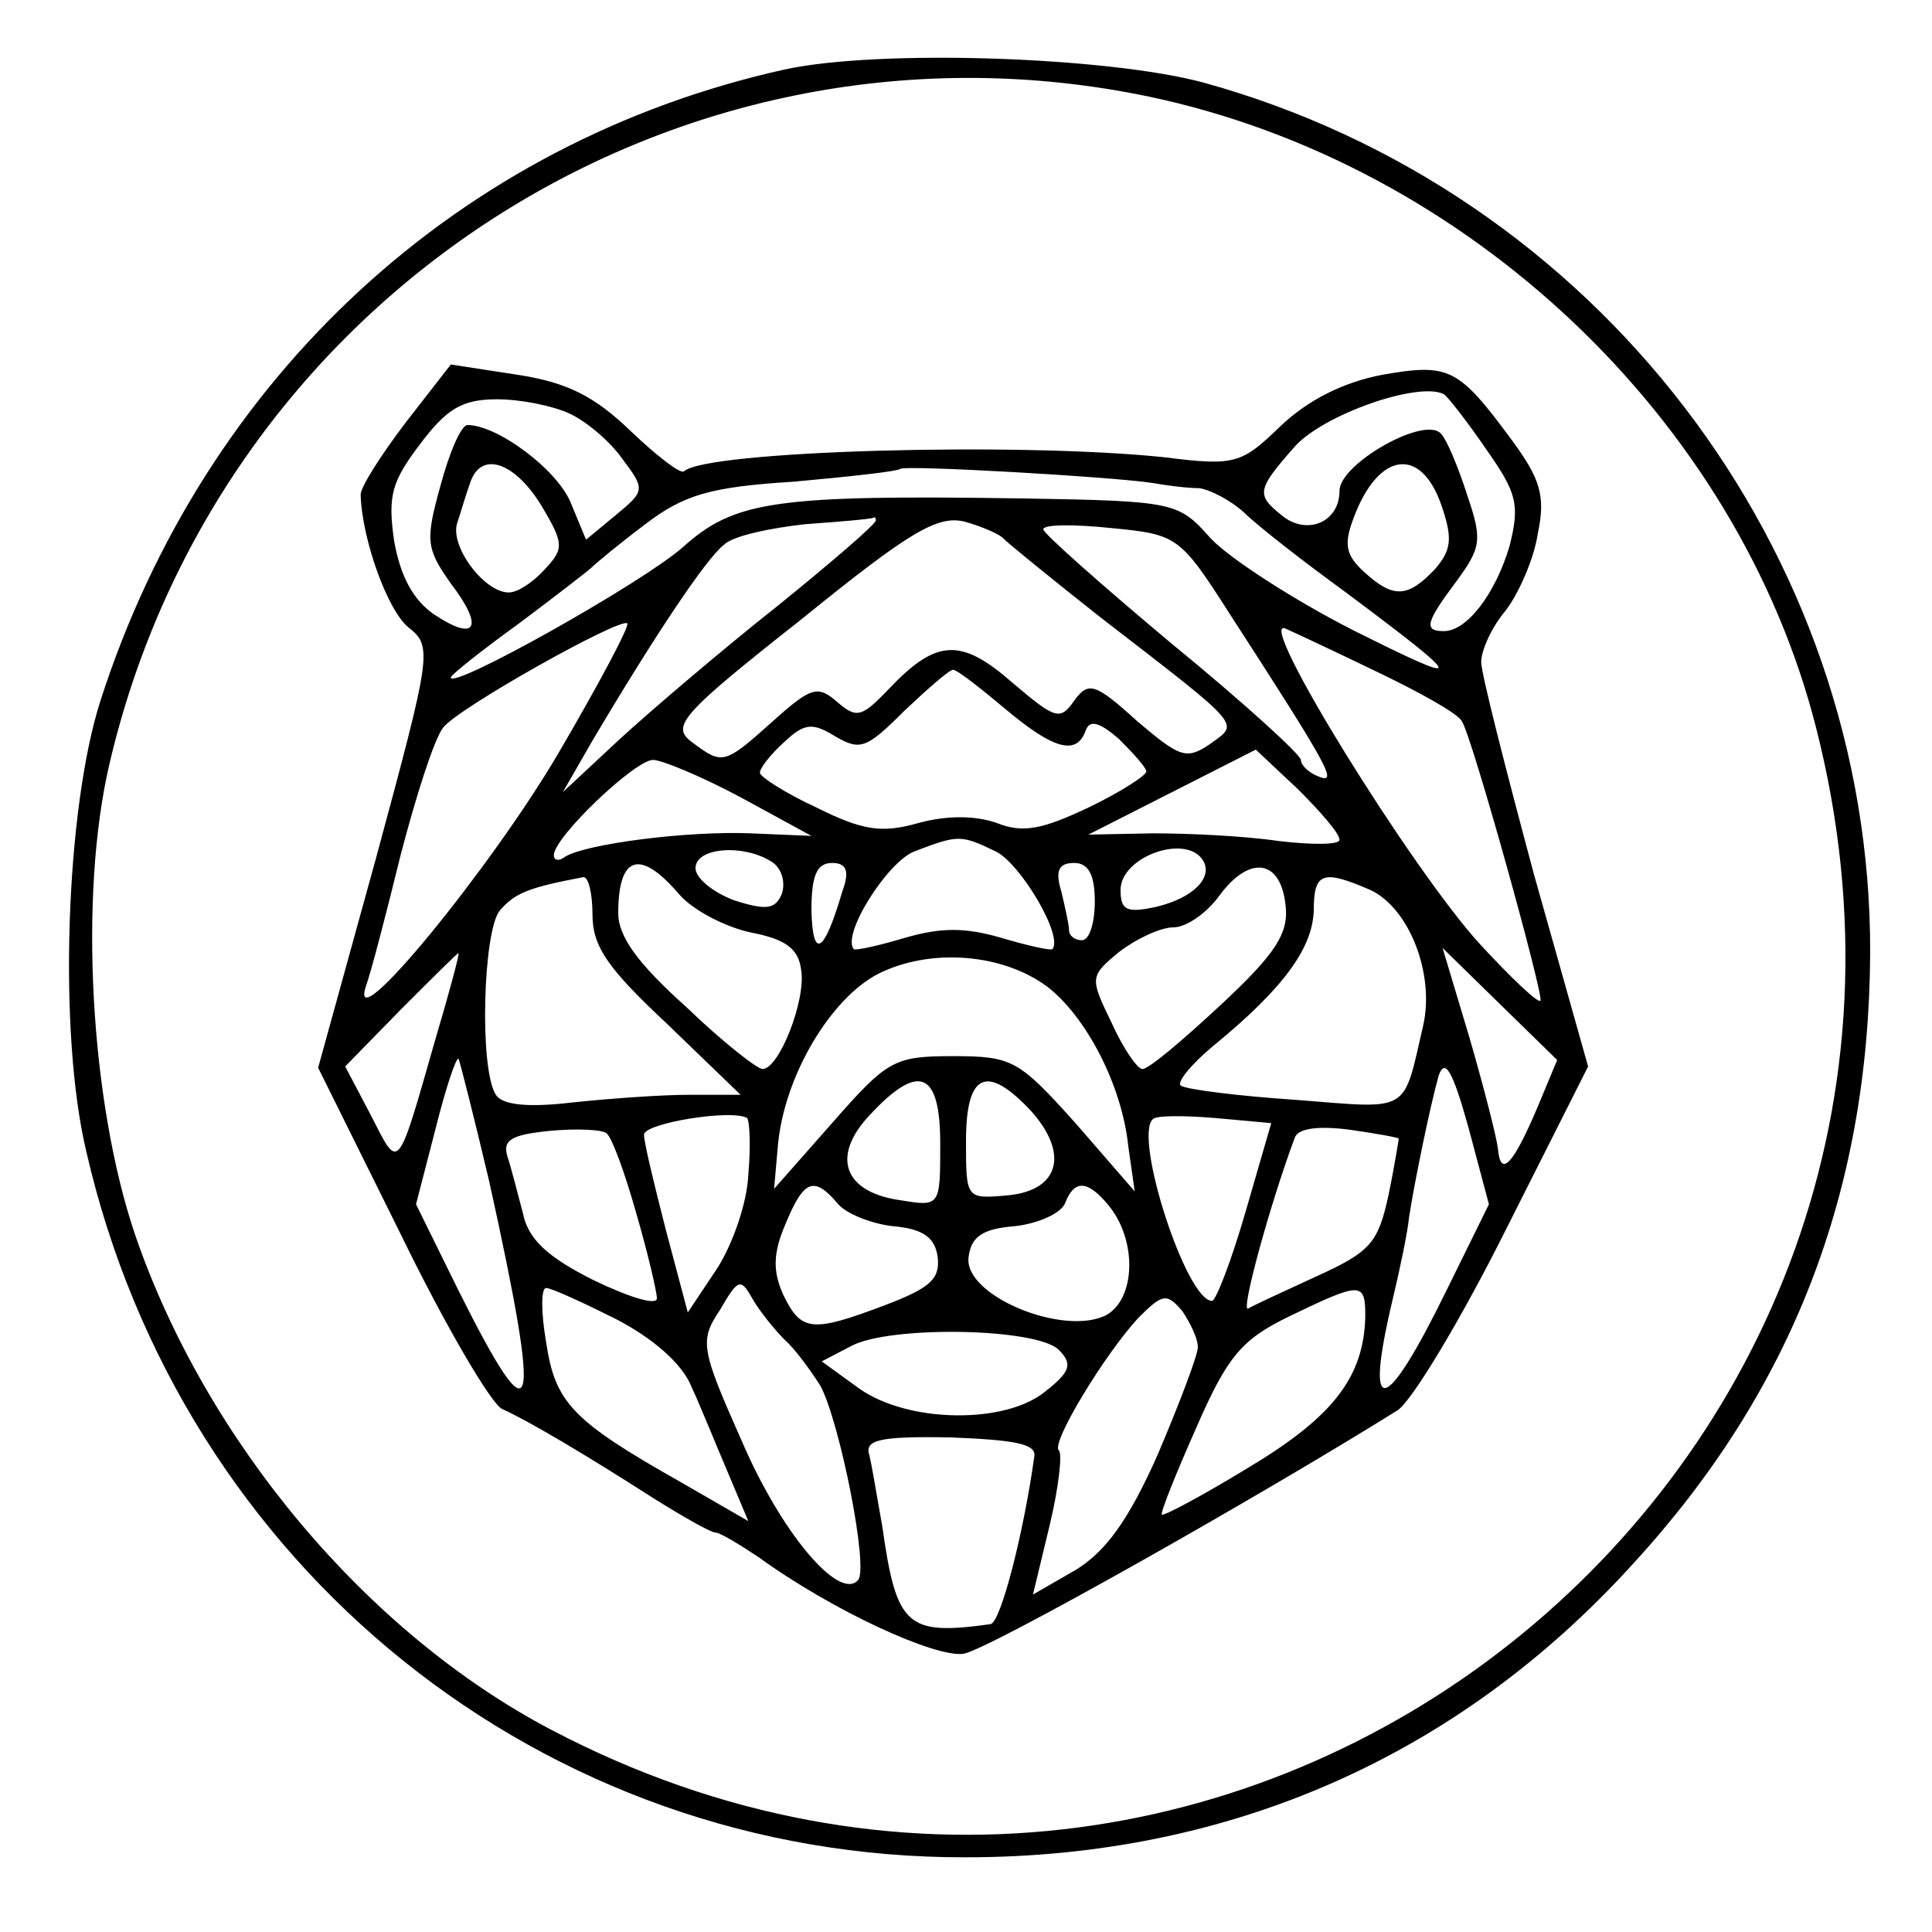
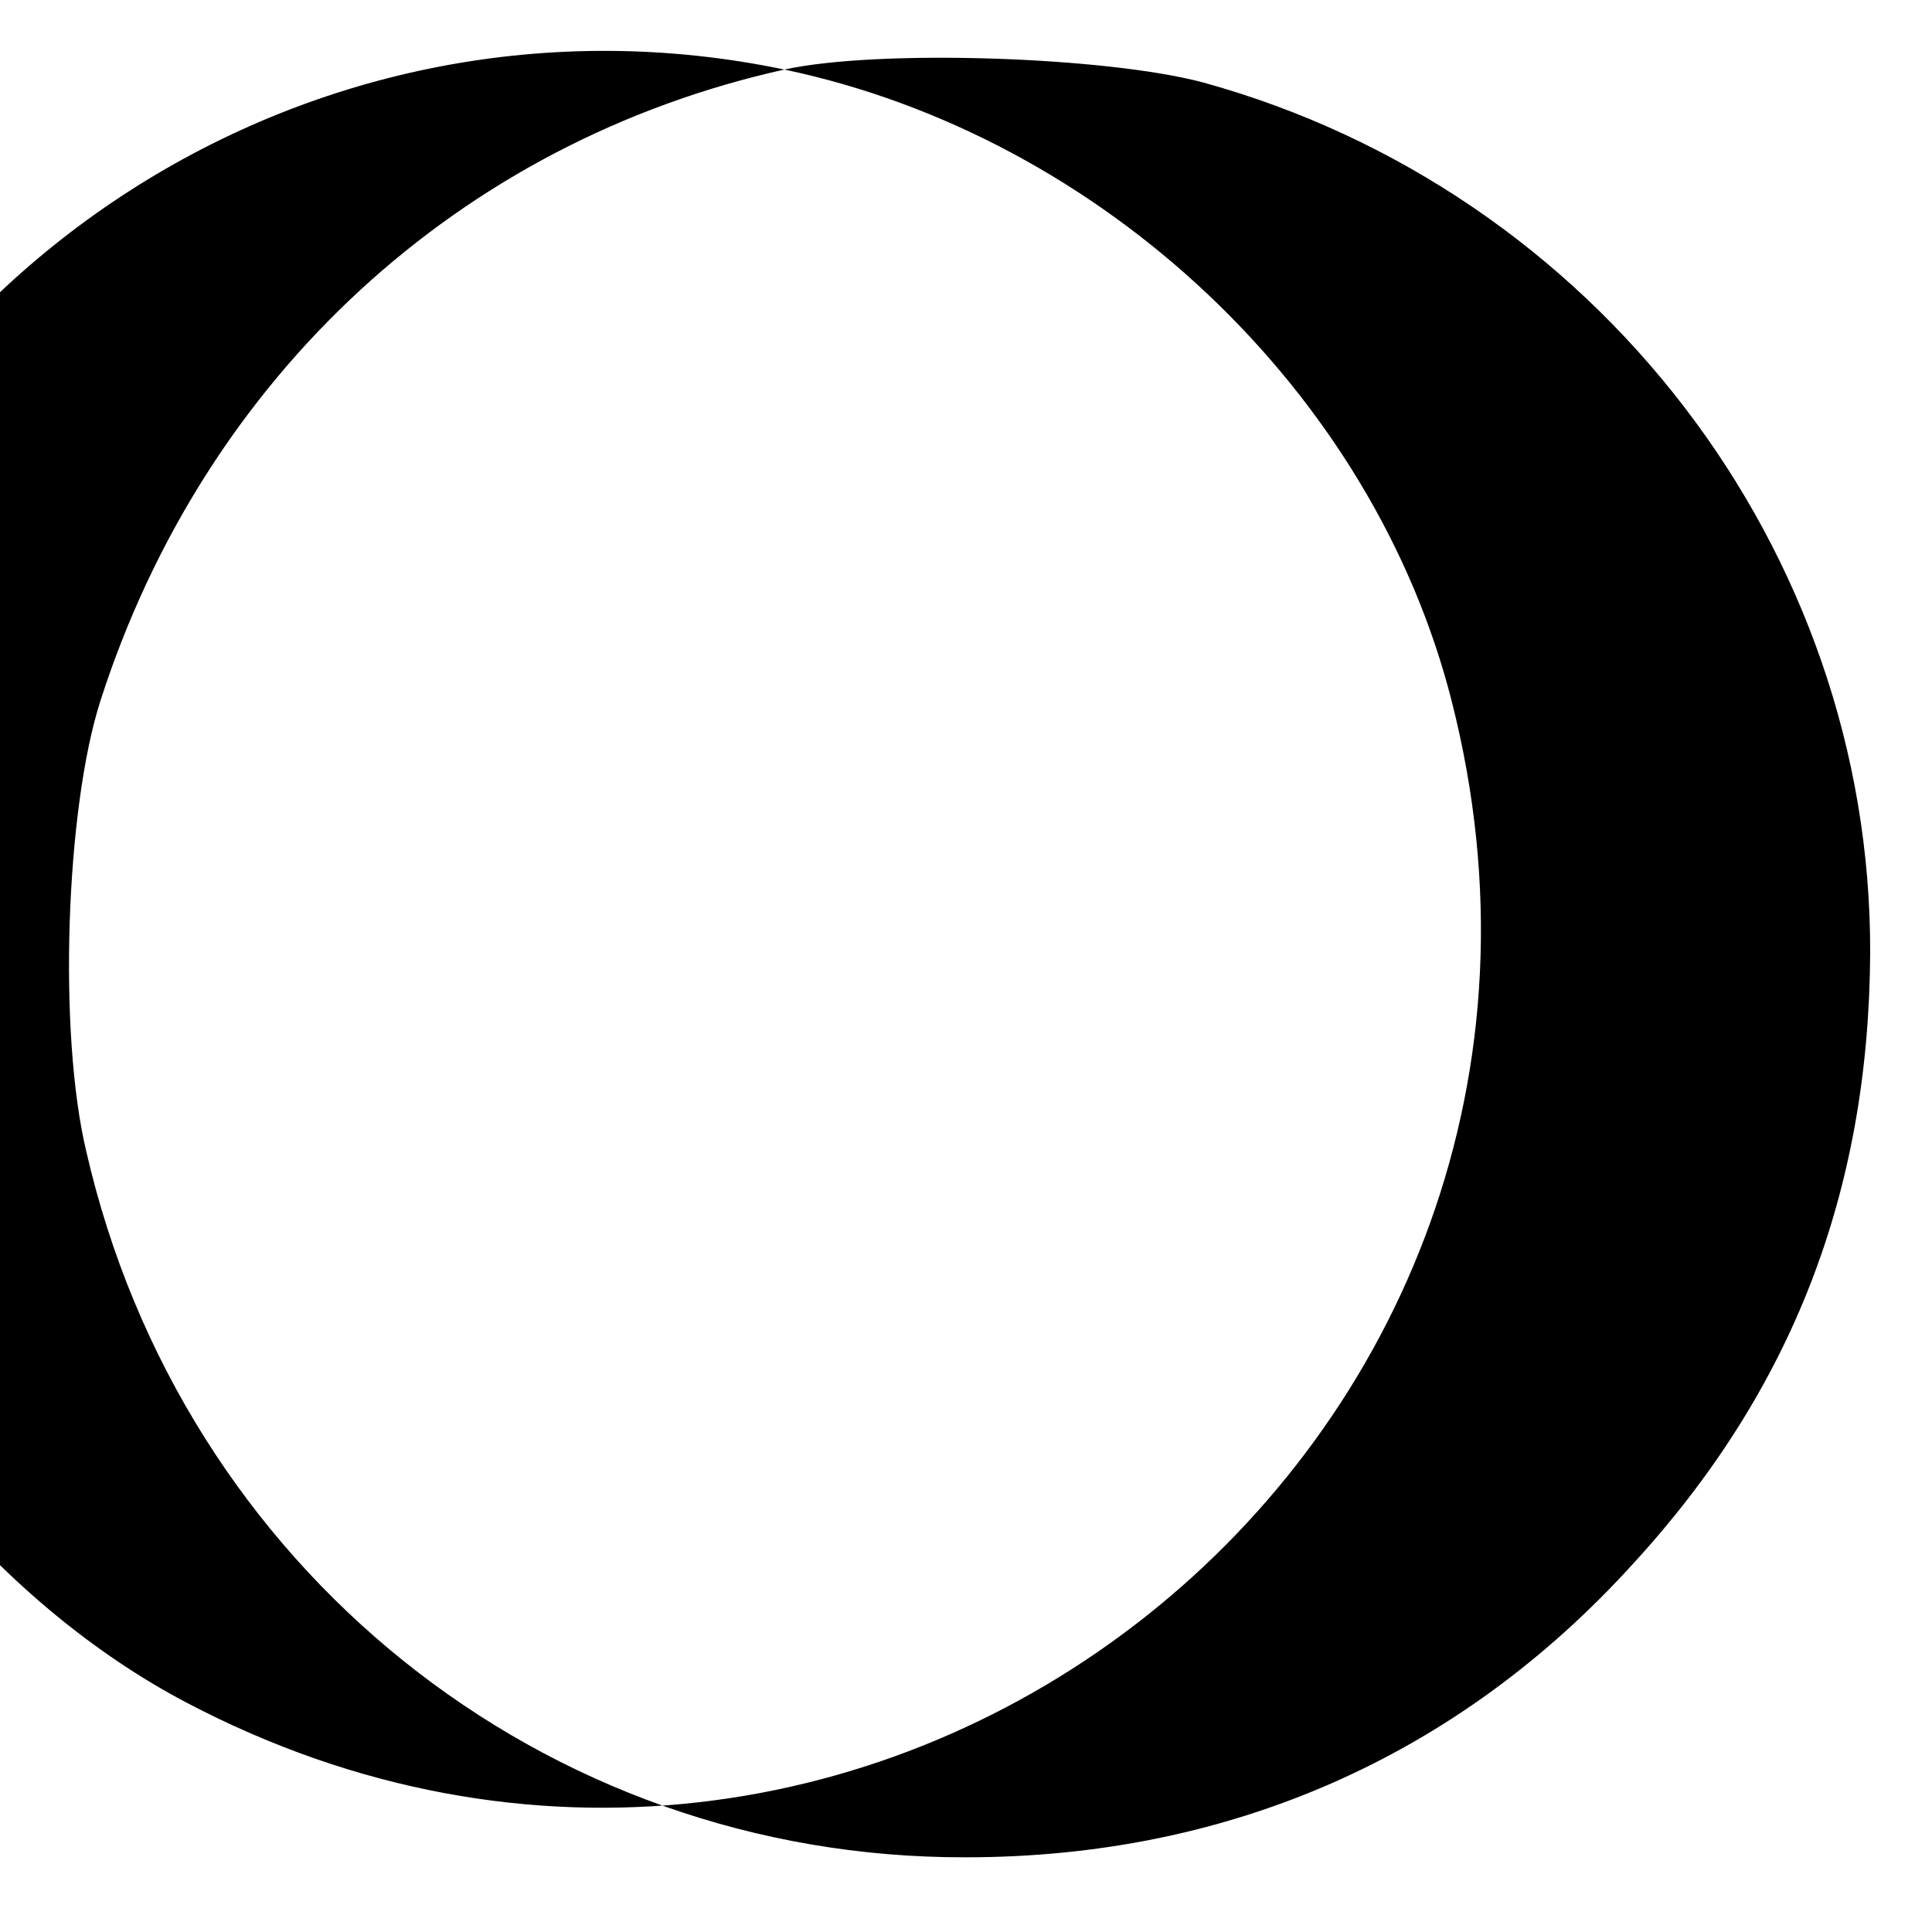
<svg xmlns="http://www.w3.org/2000/svg" version="1.0" width="150pt" height="150pt" viewBox="0 0 150 150" preserveAspectRatio="xMidYMid meet">
  <g transform="translate(0,150) scale(0.1,-0.1)" fill="#000000" stroke="none">
-     <path d="M609 1446 c-252 -56 -450 -238 -531 -490 -27 -84 -33 -258 -11 -350 74 -323 355 -549 683 -548 204 0 382 78 518 228 123 134 183 288 184 474 1 313 -213 592 -518 676 -75 20 -252 26 -325 10z m283 -21 c247 -52 457 -250 518 -490 148 -580 -453 -1056 -982 -778 -143 75 -268 224 -323 384 -35 103 -44 264 -20 366 85 364 443 594 807 518z" />
-     <path d="M315 1172 c-19 -25 -35 -50 -35 -56 1 -35 21 -90 37 -103 19 -15 18 -20 -25 -179 l-45 -163 64 -129 c35 -72 71 -133 79 -136 20 -9 64 -35 117 -69 24 -15 45 -27 49 -27 3 0 18 -9 33 -19 58 -42 137 -78 159 -75 19 3 228 121 337 189 11 7 49 70 84 140 l64 127 -42 149 c-22 82 -41 156 -41 165 0 9 8 27 19 40 10 13 22 40 25 60 6 29 2 42 -20 72 -42 57 -49 60 -101 51 -31 -6 -58 -20 -79 -40 -30 -29 -35 -31 -90 -24 -115 12 -357 5 -373 -11 -3 -2 -21 12 -41 31 -28 27 -49 38 -88 44 l-52 8 -35 -45z m839 -21 c24 -34 26 -43 18 -75 -11 -37 -33 -66 -51 -66 -16 0 -14 7 10 39 19 26 20 32 8 67 -7 22 -16 43 -20 47 -12 15 -79 -23 -79 -44 0 -25 -26 -35 -45 -19 -20 16 -19 20 10 53 22 25 96 51 116 41 3 -2 18 -21 33 -43z m-712 28 c13 -6 31 -21 41 -35 18 -24 18 -25 -5 -44 l-23 -19 -12 29 c-11 26 -57 60 -80 60 -5 0 -14 -21 -21 -47 -12 -43 -11 -49 8 -76 26 -34 20 -46 -13 -24 -16 11 -26 29 -31 57 -5 35 -2 46 20 75 21 28 33 35 60 35 18 0 43 -5 56 -11z m-22 -71 c18 -30 18 -34 3 -50 -9 -10 -21 -18 -28 -18 -19 0 -46 36 -40 54 3 9 7 23 10 31 8 25 34 17 55 -17z m475 17 c11 -2 27 -4 36 -4 8 -1 24 -9 35 -19 10 -10 46 -38 79 -62 95 -71 95 -74 5 -29 -47 24 -96 56 -110 71 -25 28 -27 29 -145 31 -194 3 -225 -2 -265 -38 -32 -28 -180 -111 -180 -101 0 2 24 21 53 42 28 21 54 41 57 44 3 3 21 18 41 33 30 23 51 29 115 33 44 4 81 8 83 10 4 3 163 -6 196 -11z m224 -17 c9 -26 8 -35 -5 -50 -21 -22 -32 -23 -55 -2 -14 13 -16 21 -8 42 19 51 52 56 68 10z m-439 -12 c0 -3 -35 -33 -77 -67 -43 -34 -98 -81 -122 -103 l-44 -41 23 40 c48 81 88 141 102 152 7 7 36 13 63 16 28 2 51 4 53 5 1 1 2 0 2 -2z m100 -15 c3 -3 36 -30 74 -60 114 -88 108 -82 85 -99 -18 -12 -23 -10 -56 18 -33 30 -38 31 -49 16 -11 -16 -15 -14 -48 14 -40 35 -59 34 -96 -5 -21 -22 -25 -23 -40 -10 -15 13 -20 12 -50 -15 -38 -34 -39 -34 -63 -16 -16 12 -9 21 85 95 85 69 106 81 127 76 14 -4 28 -10 31 -14z m175 -58 c77 -119 84 -132 69 -126 -8 3 -14 9 -14 13 0 4 -45 45 -100 90 -55 46 -100 86 -100 89 0 4 24 4 53 1 51 -5 53 -6 92 -67z m-521 -107 c-52 -89 -164 -226 -150 -182 4 11 16 57 27 102 12 46 26 90 33 99 11 15 138 86 143 81 2 -2 -22 -47 -53 -100z m638 61 c31 -15 60 -31 63 -37 8 -12 64 -214 61 -217 -2 -2 -23 18 -47 44 -53 58 -175 255 -151 245 9 -4 43 -20 74 -35z m-292 -27 c38 -32 56 -37 63 -17 3 8 10 7 26 -7 11 -11 21 -22 21 -25 0 -3 -20 -16 -45 -28 -36 -17 -51 -20 -71 -12 -17 6 -39 6 -61 0 -28 -8 -43 -6 -79 12 -24 11 -44 24 -44 27 0 4 9 15 19 24 16 15 22 15 40 4 19 -11 24 -9 53 20 18 17 35 32 38 32 3 0 21 -14 40 -30z m260 -102 c0 -4 -21 -4 -47 -1 -27 4 -70 6 -98 6 l-50 -1 65 33 65 33 33 -31 c17 -17 32 -34 32 -39z m-465 33 l55 -30 -47 2 c-49 2 -127 -8 -144 -18 -5 -4 -9 -3 -9 1 0 14 63 74 77 74 7 0 38 -13 68 -29z m198 -42 c19 -9 53 -66 44 -76 -2 -1 -20 3 -40 9 -28 8 -46 8 -74 0 -20 -6 -38 -10 -40 -9 -10 11 26 68 47 76 34 13 36 13 63 0z m-174 -8 c8 -5 11 -16 8 -25 -5 -12 -12 -13 -37 -5 -16 6 -30 17 -30 25 0 16 37 19 59 5z m335 1 c8 -13 -7 -29 -36 -36 -23 -5 -28 -3 -28 13 0 26 51 44 64 23z m-407 -26 c11 -13 37 -26 56 -30 26 -5 37 -12 39 -29 4 -23 -17 -77 -30 -77 -4 0 -31 21 -59 48 -38 34 -53 55 -53 73 0 45 17 50 47 15z m127 2 c-14 -48 -23 -54 -24 -15 0 27 4 37 16 37 11 0 14 -6 8 -22z m196 -8 c0 -16 -4 -30 -10 -30 -5 0 -10 3 -10 8 0 4 -3 17 -6 30 -5 16 -2 22 10 22 11 0 16 -9 16 -30z m148 -2 c3 -22 -7 -38 -50 -78 -29 -27 -56 -50 -61 -50 -4 0 -15 16 -24 36 -17 35 -17 36 6 55 13 10 32 19 42 19 10 0 26 11 36 25 23 31 47 28 51 -7z m-538 -8 c0 -25 12 -42 58 -85 l57 -55 -40 0 c-22 0 -63 -3 -91 -6 -34 -4 -54 -2 -59 6 -13 20 -10 127 3 143 12 14 23 18 65 26 4 0 7 -13 7 -29z m604 19 c30 -14 50 -65 41 -105 -16 -69 -9 -65 -98 -58 -45 3 -85 8 -90 11 -4 2 7 16 25 31 55 45 77 76 78 105 0 30 7 32 44 16z m-726 -116 c-30 -105 -28 -102 -50 -59 l-20 38 43 44 c24 24 44 44 45 44 1 0 -7 -30 -18 -67z m475 41 c30 -23 58 -76 63 -124 l5 -35 -46 53 c-44 49 -49 52 -95 52 -46 0 -51 -3 -94 -52 l-45 -51 3 34 c5 54 41 114 78 133 40 20 96 16 131 -10z m381 -93 c-19 -45 -29 -56 -31 -33 -1 9 -11 48 -22 86 l-21 70 45 -44 44 -43 -15 -36z m-814 -59 c41 -186 36 -204 -24 -84 l-33 67 15 58 c8 32 16 56 18 55 1 -2 12 -45 24 -96z m743 -84 c-48 -98 -64 -101 -42 -8 6 25 12 54 13 65 4 26 16 85 23 110 5 14 11 3 23 -40 l16 -60 -33 -67z m-393 114 c0 -48 0 -49 -30 -44 -45 6 -55 34 -25 66 38 41 55 35 55 -22z m70 26 c30 -33 23 -62 -17 -66 -33 -3 -33 -3 -33 42 0 53 16 60 50 24z m-219 -50 c-1 -23 -13 -56 -25 -74 l-22 -33 -17 64 c-9 35 -17 68 -17 74 0 9 68 20 80 13 2 -2 3 -21 1 -44z m386 -29 c-11 -38 -23 -69 -26 -69 -20 0 -61 127 -46 141 2 3 24 3 48 1 l44 -4 -20 -69z m-473 -1 c9 -31 16 -61 16 -66 0 -6 -22 1 -49 14 -36 18 -51 32 -55 52 -4 15 -9 35 -12 44 -4 13 3 17 33 20 21 2 41 1 44 -2 4 -3 14 -30 23 -62z m592 58 c0 0 -3 -20 -8 -44 -8 -37 -14 -44 -56 -63 -26 -12 -50 -23 -53 -25 -6 -3 17 81 36 132 2 8 18 10 42 7 21 -3 38 -6 39 -7z m-436 -50 c6 -8 26 -16 43 -18 24 -2 33 -9 35 -24 2 -17 -6 -24 -40 -37 -58 -22 -66 -21 -80 8 -8 18 -8 32 2 55 14 34 22 37 40 16z m210 -1 c23 -27 22 -73 -1 -86 -33 -17 -111 15 -107 45 2 16 11 22 36 24 18 2 36 10 39 18 7 18 17 18 33 -1z m-251 -105 c9 -8 21 -25 28 -36 15 -28 38 -143 29 -151 -15 -16 -60 38 -90 108 -32 72 -33 78 -17 102 14 24 16 25 25 9 5 -9 17 -24 25 -32z m-131 16 c29 -15 52 -35 59 -53 7 -15 19 -45 28 -66 l16 -38 -52 30 c-85 48 -98 62 -105 109 -4 23 -4 42 0 42 4 0 28 -11 54 -24z m452 -22 c0 -6 -14 -43 -31 -83 -23 -52 -41 -76 -64 -90 l-33 -19 13 54 c7 29 10 56 7 58 -6 6 36 75 62 103 19 19 22 19 34 5 6 -9 12 -21 12 -28z m130 24 c-1 -47 -25 -78 -90 -117 -36 -22 -66 -38 -68 -37 -1 2 11 32 27 68 24 55 35 68 72 86 56 27 59 27 59 0z m-238 -26 c11 -11 9 -17 -10 -32 -31 -26 -107 -25 -145 2 l-29 21 23 12 c30 16 144 14 161 -3z m-19 -83 c-8 -58 -26 -129 -34 -130 -65 -9 -73 -2 -84 76 -4 22 -8 47 -10 55 -4 12 7 15 63 14 50 -2 67 -5 65 -15z" />
+     <path d="M609 1446 c-252 -56 -450 -238 -531 -490 -27 -84 -33 -258 -11 -350 74 -323 355 -549 683 -548 204 0 382 78 518 228 123 134 183 288 184 474 1 313 -213 592 -518 676 -75 20 -252 26 -325 10z c247 -52 457 -250 518 -490 148 -580 -453 -1056 -982 -778 -143 75 -268 224 -323 384 -35 103 -44 264 -20 366 85 364 443 594 807 518z" />
  </g>
</svg>